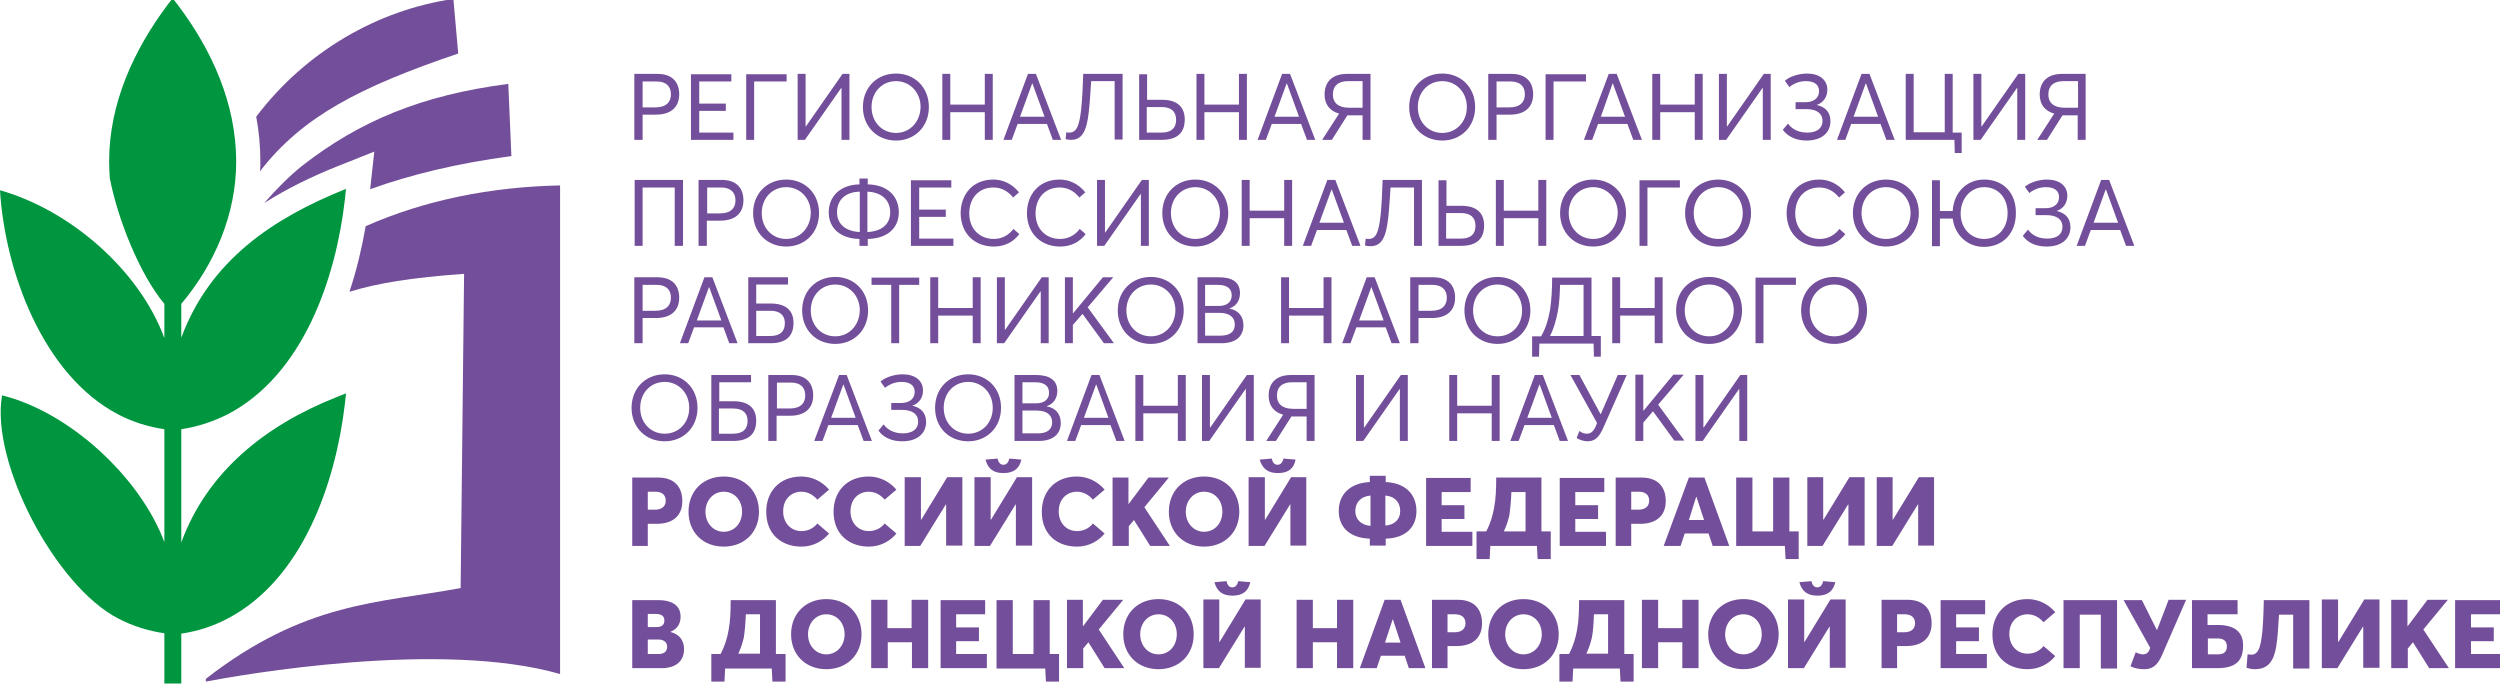
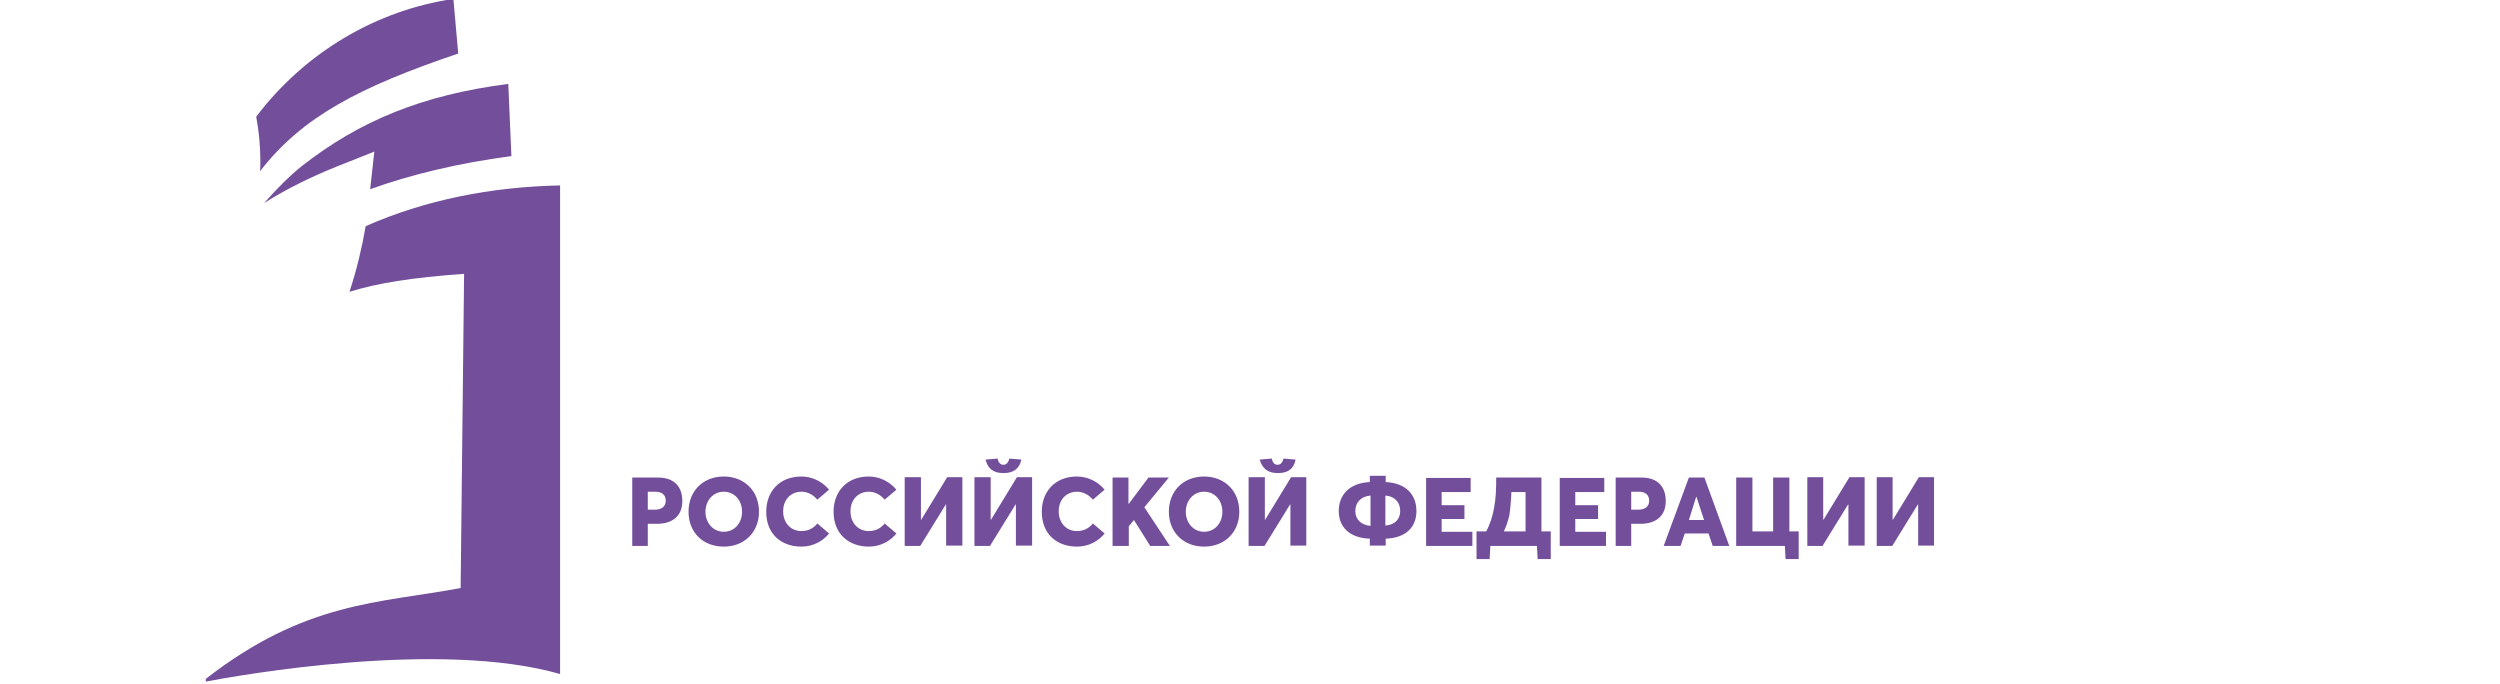
<svg xmlns="http://www.w3.org/2000/svg" width="724" height="198" viewBox="0 0 724 198" fill="none">
  <g clip-path="url(#clip0_29_2)">
    <mask id="mask0_29_2" style="mask-type:luminance" maskUnits="userSpaceOnUse" x="-39" y="-55" width="809" height="295">
      <path d="M769.7 -55H-39V239.1H769.7V-55Z" fill="white" />
    </mask>
    <g mask="url(#mask0_29_2)">
-       <path fill-rule="evenodd" clip-rule="evenodd" d="M183.8 40.5H186.1V33.2H190C194 33.2 196.7 31.3 196.7 27.3C196.7 23.9 194.8 21.4 190.4 21.4H183.7V40.5H183.8ZM186.1 31.1V23.6H190.2C192.8 23.6 194.3 24.9 194.3 27.3C194.3 29.5 193 31.1 189.8 31.1H186.1ZM200.2 40.5H212.4V38.4H202.5V32.1H210.2V30H202.5V23.6H211.8V21.5H200.1V40.5H200.2ZM216.1 40.5H218.4V23.6H227.8V21.5H216.1V40.5ZM231 40.5H233.1L243.6 25.5H243.7V40.5H246V21.4H244L233.4 36.6H233.3V21.4H231V40.5ZM259.5 40.7C264.8 40.7 269 36.8 269 31C269 25.2 264.8 21.3 259.5 21.3C253.9 21.3 249.9 25.4 249.9 31C249.9 36.6 253.9 40.7 259.5 40.7ZM259.5 38.5C255.4 38.5 252.4 35.3 252.4 31C252.4 26.7 255.4 23.5 259.5 23.5C263.4 23.5 266.6 26.6 266.6 31C266.5 35.4 263.4 38.5 259.5 38.5ZM272.9 40.5H275.2V32.5H285.2V40.5H287.5V21.4H285.2V30.3H275.2V21.4H272.9V40.5ZM290.6 40.5H293L294.7 35.9H303.2L304.9 40.5H307.3L300 21.4H297.7L290.6 40.5ZM295.4 33.8L298.9 24.2H299L302.5 33.8H295.4ZM313.7 21.4C313.6 25 313.4 28.9 313.1 31.7C312.6 36.1 311.9 38.4 309.7 38.4C309.4 38.4 309 38.4 308.8 38.3L308.6 40.3C309 40.4 309.6 40.5 310.2 40.5C313.4 40.5 314.7 37.9 315.3 32.5C315.6 30 315.8 26.6 316 23.5H322.8V40.4H325.1V21.4H313.7ZM329.8 40.5H336.4C340.9 40.5 343.1 38.5 343.1 34.6C343.1 31.1 341.1 28.9 336.5 28.9H332.2V21.5H329.9V40.5H329.8ZM332.1 38.4V31H336.4C339.2 31 340.6 32.3 340.6 34.7C340.6 37 339.3 38.4 336.4 38.4H332.1ZM346.5 40.5H348.8V32.5H358.8V40.5H361.1V21.4H358.8V30.3H348.8V21.4H346.5V40.5ZM364.2 40.5H366.6L368.3 35.9H376.8L378.5 40.5H380.9L373.6 21.4H371.3L364.2 40.5ZM369.1 33.8L372.6 24.2H372.7L376.2 33.8H369.1ZM382.9 40.5H385.7L390.2 33.4H394.6V40.5H396.9V21.4H390.1C385.8 21.4 383.6 23.7 383.6 27.4C383.6 30.3 385.2 32.2 387.8 32.9L382.9 40.5ZM390.7 31.2C387.4 31.2 386 29.6 386 27.4C386 24.8 387.6 23.5 390.4 23.5H394.6V31.2H390.7ZM417.7 40.7C423 40.7 427.2 36.8 427.2 31C427.2 25.2 423 21.3 417.7 21.3C412.1 21.3 408.1 25.4 408.1 31C408.1 36.6 412.1 40.7 417.7 40.7ZM417.7 38.5C413.6 38.5 410.6 35.3 410.6 31C410.6 26.7 413.6 23.5 417.7 23.5C421.6 23.5 424.8 26.6 424.8 31C424.8 35.4 421.6 38.5 417.7 38.5ZM431.1 40.5H433.4V33.2H437.3C441.3 33.2 444 31.3 444 27.3C444 23.9 442.1 21.4 437.7 21.4H431V40.5H431.1ZM433.4 31.1V23.6H437.5C440.1 23.6 441.6 24.9 441.6 27.3C441.6 29.5 440.3 31.1 437.1 31.1H433.4ZM447.6 40.5H449.9V23.6H459.3V21.5H447.6V40.5ZM458.7 40.5L465.9 21.4H468.2L475.5 40.5H473L471.3 35.9H462.8L461.1 40.5H458.7ZM463.6 33.8H470.6L467.1 24.2H467L463.6 33.8ZM478.5 40.5H480.8V32.5H490.8V40.5H493.1V21.4H490.8V30.3H480.8V21.4H478.5V40.5ZM497.8 40.5H499.9L510.4 25.5H510.5V40.5H512.8V21.4H510.8L500.2 36.6H500.1V21.4H497.8V40.5ZM523.2 40.7C527.7 40.7 530.1 38.3 530.1 35.1C530.1 32.3 528.4 30.9 526.1 30.4C528.2 29.7 529.2 27.9 529.2 26C529.2 23.1 526.9 21.3 523.3 21.3C520.9 21.3 518.2 22.2 516.9 23.4L518.2 25.2C519.6 24.1 521.2 23.5 523 23.5C525.4 23.5 526.8 24.5 526.8 26.4C526.8 28.5 525.1 29.6 522.9 29.6H520V31.6H523.1C526.2 31.6 527.8 32.9 527.8 35C527.8 37.2 526.1 38.4 523.4 38.4C521.1 38.4 519.1 37.6 517.8 35.8L516.3 37.6C517.9 39.7 520.3 40.7 523.2 40.7ZM532 40.5H534.4L536.1 35.9H544.6L546.3 40.5H548.7L541.4 21.4H539.1L532 40.5ZM536.8 33.8L540.3 24.2H540.4L543.9 33.8H536.8ZM568.1 38.4H565.5V21.4H563.2V38.3H554.2V21.4H551.9V40.5H566L566.1 44.3H568.1V38.4ZM571.5 40.5H573.6L584.1 25.5H584.2V40.5H586.5V21.4H584.5L573.9 36.6H573.8V21.4H571.5V40.5ZM590 40.5H592.8L597.3 33.4H601.7V40.5H604V21.4H597.2C592.9 21.4 590.7 23.7 590.7 27.4C590.7 30.3 592.3 32.2 594.9 32.9L590 40.5ZM597.9 31.2C594.6 31.2 593.2 29.6 593.2 27.4C593.2 24.8 594.8 23.5 597.6 23.5H601.8V31.2H597.9Z" fill="#734E9A" />
-     </g>
+       </g>
    <mask id="mask1_29_2" style="mask-type:luminance" maskUnits="userSpaceOnUse" x="-39" y="-55" width="809" height="295">
-       <path d="M769.7 -55H-39V239.1H769.7V-55Z" fill="white" />
-     </mask>
+       </mask>
    <g mask="url(#mask1_29_2)">
-       <path fill-rule="evenodd" clip-rule="evenodd" d="M183.8 71.2H186.1V54.3H195.4V71.2H197.8V52.1H183.8V71.2ZM202.4 71.2H204.7V63.9H208.6C212.6 63.9 215.3 62 215.3 58C215.3 54.6 213.4 52.1 209 52.1H202.3V71.2H202.4ZM204.8 61.8V54.3H208.9C211.4 54.3 213 55.6 213 58C213 60.2 211.7 61.8 208.5 61.8H204.8ZM227.7 71.4C233 71.4 237.2 67.5 237.2 61.7C237.2 55.9 233 52 227.7 52C222.1 52 218.1 56.1 218.1 61.7C218.1 67.3 222.1 71.4 227.7 71.4ZM227.7 69.2C223.6 69.2 220.6 66 220.6 61.7C220.6 57.4 223.6 54.2 227.7 54.2C231.6 54.2 234.8 57.3 234.8 61.7C234.7 66.1 231.6 69.2 227.7 69.2ZM260.3 61.5C260.3 56.8 257 53.5 251.3 53.4V51.7H248.9V53.4C243.3 53.5 240 56.9 240 61.5C240 66 243.3 69.1 248.9 69.2V71.2H251.3V69.2C257 69.1 260.3 66 260.3 61.5ZM242.4 61.5C242.4 58 244.7 55.6 249 55.5V67.2C244.8 67 242.4 64.8 242.4 61.5ZM251.2 67.2V55.5C255.5 55.7 257.8 58.1 257.8 61.5C257.8 64.8 255.5 67 251.2 67.2ZM263.9 71.2H276.1V69.1H266.2V62.8H273.9V60.7H266.2V54.3H275.5V52.2H263.8V71.2H263.9ZM287.8 71.4C291.2 71.4 293.6 69.9 295.2 67.8L293.5 66.3C292.2 68 290.3 69.2 287.8 69.2C283.8 69.2 280.7 66.4 280.7 61.8C280.7 57.4 283.4 54.3 287.7 54.3C289.8 54.3 291.8 55.2 293.4 57.2L295.1 55.7C293.1 53.2 290.4 52 287.7 52C281.6 52 278.2 56.4 278.2 61.8C278.3 68 282.6 71.4 287.8 71.4ZM307 71.4C310.4 71.4 312.8 69.9 314.4 67.8L312.7 66.3C311.4 68 309.5 69.2 307 69.2C303 69.2 299.9 66.4 299.9 61.8C299.9 57.4 302.6 54.3 306.9 54.3C309 54.3 311 55.2 312.6 57.2L314.3 55.7C312.3 53.2 309.6 52 306.9 52C300.8 52 297.4 56.4 297.4 61.8C297.5 68 301.8 71.4 307 71.4ZM317.7 71.2H319.8L330.3 56.2H330.4V71.2H332.7V52.1H330.7L320.1 67.3H320V52.1H317.7V71.2ZM346.2 71.4C351.5 71.4 355.7 67.5 355.7 61.7C355.7 55.9 351.5 52 346.2 52C340.6 52 336.6 56.1 336.6 61.7C336.6 67.3 340.6 71.4 346.2 71.4ZM346.2 69.2C342.1 69.2 339.1 66 339.1 61.7C339.1 57.4 342.1 54.2 346.2 54.2C350.1 54.2 353.3 57.3 353.3 61.7C353.3 66.1 350.1 69.2 346.2 69.2ZM359.6 71.2H361.9V63.2H371.9V71.2H374.2V52.1H371.9V61H361.9V52.1H359.6V71.2ZM377.3 71.2H379.7L381.4 66.6H389.9L391.6 71.2H394L386.7 52.1H384.4L377.3 71.2ZM382.1 64.5L385.6 54.9H385.7L389.2 64.5H382.1ZM400.4 52.2C400.3 55.8 400.1 59.7 399.8 62.5C399.3 66.9 398.6 69.2 396.4 69.2C396.1 69.2 395.7 69.2 395.5 69.1L395.3 71.1C395.7 71.2 396.3 71.3 396.9 71.3C400.1 71.3 401.4 68.7 402 63.3C402.3 60.8 402.5 57.4 402.7 54.3H409.5V71.2H411.8V52.1H400.4V52.2ZM416.5 71.2H423.1C427.6 71.2 429.8 69.2 429.8 65.3C429.8 61.8 427.8 59.6 423.2 59.6H418.9V52.2H416.6V71.2H416.5ZM418.8 69.1V61.7H423.1C425.9 61.7 427.3 63 427.3 65.4C427.3 67.7 426 69.1 423.1 69.1H418.8ZM433.2 71.2H435.5V63.2H445.5V71.2H447.8V52.1H445.5V61H435.5V52.1H433.2V71.2ZM461.4 71.4C466.7 71.4 470.9 67.5 470.9 61.7C470.9 55.9 466.7 52 461.4 52C455.8 52 451.8 56.1 451.8 61.7C451.8 67.3 455.8 71.4 461.4 71.4ZM461.4 69.2C457.3 69.2 454.3 66 454.3 61.7C454.3 57.4 457.3 54.2 461.4 54.2C465.3 54.2 468.5 57.3 468.5 61.7C468.4 66.1 465.3 69.2 461.4 69.2ZM474.8 71.2H477.1V54.3H486.5V52.2H474.8V71.2ZM497.6 71.4C502.9 71.4 507.1 67.5 507.1 61.7C507.1 55.9 502.9 52 497.6 52C492 52 488 56.1 488 61.7C488 67.3 492.1 71.4 497.6 71.4ZM497.6 69.2C493.5 69.2 490.5 66 490.5 61.7C490.5 57.4 493.5 54.2 497.6 54.2C501.5 54.2 504.7 57.3 504.7 61.7C504.7 66.1 501.6 69.2 497.6 69.2ZM527 71.4C530.4 71.4 532.8 69.9 534.4 67.8L532.7 66.3C531.4 68 529.5 69.2 527 69.2C523 69.2 519.9 66.4 519.9 61.8C519.9 57.4 522.6 54.3 526.9 54.3C529 54.3 531 55.2 532.6 57.2L534.3 55.7C532.3 53.2 529.6 52 526.9 52C520.8 52 517.4 56.4 517.4 61.8C517.5 68 521.8 71.4 527 71.4ZM546.2 71.4C551.5 71.4 555.7 67.5 555.7 61.7C555.7 55.9 551.5 52 546.2 52C540.6 52 536.6 56.1 536.6 61.7C536.6 67.3 540.7 71.4 546.2 71.4ZM546.2 69.2C542.1 69.2 539.1 66 539.1 61.7C539.1 57.4 542.1 54.2 546.2 54.2C550.1 54.2 553.3 57.3 553.3 61.7C553.3 66.1 550.2 69.2 546.2 69.2ZM574.6 52C569.5 52 565.8 55.8 565.5 61.1H561.8V52.2H559.5V71.3H561.8V63.3H565.5C566.1 68 569.7 71.5 574.5 71.5C580.1 71.5 583.8 67.5 583.8 61.8C583.9 55.9 580.2 52 574.6 52ZM574.6 69.2C570.7 69.2 567.8 66 567.8 61.9C567.8 57.5 570.7 54.2 574.6 54.2C578.7 54.2 581.4 57.3 581.4 61.7C581.4 66 578.7 69.2 574.6 69.2ZM592.7 71.4C597.2 71.4 599.6 69 599.6 65.8C599.6 63 597.9 61.6 595.6 61.1C597.7 60.4 598.7 58.6 598.7 56.7C598.7 53.8 596.4 52 592.8 52C590.4 52 587.7 52.9 586.4 54.1L587.7 55.9C589.1 54.8 590.7 54.2 592.5 54.2C594.9 54.2 596.3 55.2 596.3 57.1C596.3 59.2 594.6 60.3 592.4 60.3H589.5V62.3H592.6C595.7 62.3 597.3 63.6 597.3 65.7C597.3 67.9 595.6 69.1 592.9 69.1C590.6 69.1 588.6 68.3 587.3 66.5L585.8 68.3C587.3 70.4 589.8 71.4 592.7 71.4ZM601.4 71.2H603.8L605.5 66.6H614L615.7 71.2H618.1L610.8 52.1H608.5L601.4 71.2ZM606.3 64.5L609.8 54.9H609.9L613.4 64.5H606.3ZM183.8 99.4H186.1V92.1H190C194 92.1 196.7 90.2 196.7 86.2C196.7 82.8 194.8 80.3 190.4 80.3H183.7V99.4H183.8ZM186.1 90V82.5H190.2C192.8 82.5 194.3 83.8 194.3 86.2C194.3 88.4 193 90 189.8 90H186.1ZM196.9 99.4H199.3L201 94.8H209.5L211.2 99.4H213.6L206.3 80.3H204L196.9 99.4ZM201.8 92.8L205.3 83.2H205.4L208.9 92.8H201.8ZM216.7 99.4H223.1C227.6 99.4 229.8 97.4 229.8 93.5C229.8 90.1 227.8 87.9 223.2 87.9H219V82.4H228.2V80.3H216.7V99.4ZM219 97.3V90H223.1C225.9 90 227.3 91.3 227.3 93.6C227.3 95.9 226 97.3 223.1 97.3H219ZM241.9 99.6C247.2 99.6 251.4 95.7 251.4 89.9C251.4 84.1 247.2 80.2 241.9 80.2C236.3 80.2 232.3 84.3 232.3 89.9C232.3 95.5 236.3 99.6 241.9 99.6ZM241.9 97.4C237.8 97.4 234.8 94.2 234.8 89.9C234.8 85.6 237.8 82.4 241.9 82.4C245.8 82.4 249 85.5 249 89.9C248.9 94.3 245.8 97.4 241.9 97.4ZM258.1 99.4H260.4V82.5H266.2V80.4H252.4V82.5H258.1V99.4ZM269.4 99.4H271.7V91.4H281.7V99.4H284V80.3H281.7V89.2H271.7V80.3H269.4V99.4ZM288.7 99.4H290.8L301.3 84.4H301.4V99.4H303.7V80.3H301.7L291.1 95.5H291V80.3H288.7V99.4ZM308.4 99.4H310.7V94.1L313.5 90.9L319.7 99.4H322.6L315 89L322.4 80.3H319.4L310.8 90.7H310.7V80.3H308.4V99.4ZM333.3 99.6C338.6 99.6 342.8 95.7 342.8 89.9C342.8 84.1 338.6 80.2 333.3 80.2C327.7 80.2 323.7 84.3 323.7 89.9C323.7 95.5 327.7 99.6 333.3 99.6ZM333.3 97.4C329.2 97.4 326.2 94.2 326.2 89.9C326.2 85.6 329.2 82.4 333.3 82.4C337.2 82.4 340.4 85.5 340.4 89.9C340.3 94.3 337.2 97.4 333.3 97.4ZM346.7 99.4H353.7C358 99.4 360.1 97.3 360.1 94.2C360.1 91.4 358.4 89.8 356.1 89.4V89.3C358.2 88.6 359.1 86.8 359.1 84.9C359.1 81.6 356.7 80.3 353 80.3H346.8V99.4H346.7ZM349 88.6V82.5H352.7C355.5 82.5 356.7 83.7 356.7 85.5C356.7 87.8 354.9 88.6 353 88.6H349ZM349 97.3V90.6H353.1C356.1 90.6 357.6 91.9 357.6 94C357.6 96.2 356 97.2 353.5 97.2H349V97.3ZM371 99.4H373.3V91.4H383.3V99.4H385.6V80.3H383.3V89.2H373.3V80.3H371V99.4ZM388.7 99.4H391.1L392.8 94.8H401.3L403 99.4H405.4L398.1 80.3H395.8L388.7 99.4ZM393.6 92.8L397.1 83.2H397.2L400.7 92.8H393.6ZM408.5 99.4H410.8V92.1H414.7C418.7 92.1 421.4 90.2 421.4 86.2C421.4 82.8 419.5 80.3 415.1 80.3H408.4V99.4H408.5ZM410.8 90V82.5H414.9C417.4 82.5 419 83.8 419 86.2C419 88.4 417.7 90 414.5 90H410.8ZM433.7 99.6C439 99.6 443.2 95.7 443.2 89.9C443.2 84.1 439 80.2 433.7 80.2C428.1 80.2 424.1 84.3 424.1 89.9C424.1 95.5 428.1 99.6 433.7 99.6ZM433.7 97.4C429.6 97.4 426.6 94.2 426.6 89.9C426.6 85.6 429.6 82.4 433.7 82.4C437.6 82.4 440.8 85.5 440.8 89.9C440.8 94.3 437.7 97.4 433.7 97.4ZM463.5 97.3H460.9V80.4H449.5C449.5 84 449.3 86.9 448.9 89.7C448.4 92.5 447.7 95 446.3 97.4H443.7V103.3H445.7L445.8 99.5H461.5L461.6 103.3H463.6V97.3H463.5ZM451.1 90.4C451.6 88 451.7 85.3 451.8 82.5H458.6V97.3H448.9C449.8 95.5 450.6 93.1 451.1 90.4ZM466.9 99.4H469.2V91.4H479.2V99.4H481.5V80.3H479.2V89.2H469.2V80.3H466.9V99.4ZM495 99.6C500.3 99.6 504.5 95.7 504.5 89.9C504.5 84.1 500.3 80.2 495 80.2C489.4 80.2 485.4 84.3 485.4 89.9C485.4 95.5 489.4 99.6 495 99.6ZM495 97.4C490.9 97.4 487.9 94.2 487.9 89.9C487.9 85.6 490.9 82.4 495 82.4C498.9 82.4 502.1 85.5 502.1 89.9C502 94.3 498.9 97.4 495 97.4ZM508.4 99.4H510.7V82.5H520.1V80.4H508.4V99.4ZM531.2 99.6C536.5 99.6 540.7 95.7 540.7 89.9C540.7 84.1 536.5 80.2 531.2 80.2C525.6 80.2 521.6 84.3 521.6 89.9C521.6 95.5 525.7 99.6 531.2 99.6ZM531.2 97.4C527.1 97.4 524.1 94.2 524.1 89.9C524.1 85.6 527.1 82.4 531.2 82.4C535.1 82.4 538.3 85.5 538.3 89.9C538.3 94.3 535.2 97.4 531.2 97.4ZM192.5 127.8C197.8 127.8 202 123.9 202 118.1C202 112.3 197.8 108.4 192.5 108.4C186.9 108.4 182.9 112.5 182.9 118.1C182.9 123.8 187 127.8 192.5 127.8ZM192.5 125.6C188.4 125.6 185.4 122.4 185.4 118.1C185.4 113.8 188.4 110.6 192.5 110.6C196.4 110.6 199.6 113.7 199.6 118.1C199.6 122.5 196.5 125.6 192.5 125.6ZM205.9 127.7H212.3C216.8 127.7 219 125.7 219 121.8C219 118.4 217 116.2 212.4 116.2H208.3V110.7H217.5V108.6H206V127.7H205.9ZM208.2 125.6V118.3H212.3C215.1 118.3 216.5 119.6 216.5 121.9C216.5 124.2 215.2 125.6 212.3 125.6H208.2ZM222.6 127.7H224.9V120.4H228.8C232.8 120.4 235.5 118.5 235.5 114.5C235.5 111.1 233.6 108.6 229.2 108.6H222.5V127.7H222.6ZM225 118.3V110.8H229.1C231.7 110.8 233.2 112.1 233.2 114.5C233.2 116.7 231.9 118.3 228.7 118.3H225ZM235.8 127.7H238.2L239.9 123.1H248.4L250.1 127.7H252.5L245.2 108.6H243L235.8 127.7ZM240.7 121L244.2 111.4H244.3L247.8 121H240.7ZM261.3 127.8C265.8 127.8 268.2 125.4 268.2 122.2C268.2 119.4 266.5 118 264.2 117.5C266.3 116.8 267.3 115 267.3 113.1C267.3 110.2 265 108.4 261.4 108.4C259 108.4 256.3 109.3 255 110.5L256.3 112.3C257.7 111.2 259.3 110.6 261.1 110.6C263.5 110.6 264.9 111.6 264.9 113.5C264.9 115.6 263.2 116.7 261 116.7H258.1V118.7H261.2C264.3 118.7 265.9 120 265.9 122.1C265.9 124.3 264.2 125.5 261.5 125.5C259.2 125.5 257.2 124.7 255.9 122.9L254.4 124.7C255.9 126.8 258.4 127.8 261.3 127.8ZM280.4 127.8C285.7 127.8 289.9 123.9 289.9 118.1C289.9 112.3 285.7 108.4 280.4 108.4C274.8 108.4 270.8 112.5 270.8 118.1C270.8 123.8 274.8 127.8 280.4 127.8ZM280.4 125.6C276.3 125.6 273.3 122.4 273.3 118.1C273.3 113.8 276.3 110.6 280.4 110.6C284.3 110.6 287.5 113.7 287.5 118.1C287.5 122.5 284.4 125.6 280.4 125.6ZM293.8 127.7H300.8C305.1 127.7 307.2 125.6 307.2 122.5C307.2 119.7 305.5 118.1 303.2 117.7V117.6C305.3 116.9 306.2 115.1 306.2 113.2C306.2 110 303.8 108.6 300 108.6H293.8V127.7ZM296.1 116.8V110.7H299.8C302.6 110.7 303.8 111.9 303.8 113.7C303.8 116 302 116.8 300.1 116.8H296.1ZM296.1 125.6V118.9H300.2C303.2 118.9 304.7 120.2 304.7 122.3C304.7 124.5 303.1 125.5 300.6 125.5H296.1V125.6ZM309 127.7H311.4L313.1 123.1H321.6L323.3 127.7H325.7L318.4 108.6H316.1L309 127.7ZM313.9 121L317.4 111.4H317.5L321 121H313.9ZM328.8 127.7H331.1V119.7H341.1V127.7H343.4V108.6H341.1V117.5H331.1V108.6H328.8V127.7ZM348.1 127.7H350.2L360.7 112.7H360.8V127.7H363.1V108.6H361.1L350.5 123.8H350.4V108.6H348.1V127.7ZM366.7 127.7H369.5L374 120.6H378.4V127.7H380.7V108.6H373.9C369.6 108.6 367.4 110.9 367.4 114.6C367.4 117.5 369 119.4 371.6 120.1L366.7 127.7ZM374.5 118.4C371.2 118.4 369.8 116.8 369.8 114.6C369.8 112 371.4 110.7 374.2 110.7H378.4V118.4H374.5ZM392.7 127.7H394.8L405.3 112.7H405.4V127.7H407.7V108.6H405.7L395.1 123.8H395V108.6H392.7V127.7ZM419.7 127.7H422V119.7H432V127.7H434.3V108.6H432V117.5H422V108.6H419.7V127.7ZM437.4 127.7H439.8L441.5 123.1H450L451.7 127.7H454.1L446.8 108.6H444.5L437.4 127.7ZM442.3 121L445.8 111.4H445.9L449.4 121H442.3ZM468.5 108.6L463.6 119.9H463.5L457.4 108.6H454.8L462.5 122.5C461.8 124.5 461 125.6 459.6 125.6C458.9 125.6 458.1 125.4 457.4 124.8L456.6 126.8C457.3 127.4 458.8 127.8 459.7 127.8C462.7 127.8 463.6 125.5 464.8 122.8L471.1 108.6H468.5ZM473.6 127.7H475.9V122.4L478.7 119.1L484.9 127.6H487.8L480.2 117.2L487.6 108.5H484.6L476 118.9H475.9V108.5H473.6V127.7ZM491 127.7H493.1L503.6 112.7H503.7V127.7H506V108.6H504L493.4 123.8H493.3V108.6H491V127.7Z" fill="#734E9A" />
+       <path fill-rule="evenodd" clip-rule="evenodd" d="M183.8 71.2H186.1V54.3H195.4V71.2H197.8V52.1H183.8V71.2ZM202.4 71.2H204.7V63.9H208.6C212.6 63.9 215.3 62 215.3 58C215.3 54.6 213.4 52.1 209 52.1H202.3V71.2H202.4ZM204.8 61.8V54.3H208.9C211.4 54.3 213 55.6 213 58C213 60.2 211.7 61.8 208.5 61.8H204.8ZM227.7 71.4C233 71.4 237.2 67.5 237.2 61.7C237.2 55.9 233 52 227.7 52C222.1 52 218.1 56.1 218.1 61.7C218.1 67.3 222.1 71.4 227.7 71.4ZM227.7 69.2C223.6 69.2 220.6 66 220.6 61.7C220.6 57.4 223.6 54.2 227.7 54.2C231.6 54.2 234.8 57.3 234.8 61.7C234.7 66.1 231.6 69.2 227.7 69.2ZM260.3 61.5C260.3 56.8 257 53.5 251.3 53.4V51.7H248.9V53.4C243.3 53.5 240 56.9 240 61.5C240 66 243.3 69.1 248.9 69.2V71.2H251.3V69.2C257 69.1 260.3 66 260.3 61.5ZM242.4 61.5C242.4 58 244.7 55.6 249 55.5V67.2C244.8 67 242.4 64.8 242.4 61.5ZM251.2 67.2V55.5C255.5 55.7 257.8 58.1 257.8 61.5C257.8 64.8 255.5 67 251.2 67.2ZM263.9 71.2H276.1V69.1H266.2V62.8H273.9V60.7H266.2V54.3H275.5V52.2H263.8V71.2H263.9ZM287.8 71.4C291.2 71.4 293.6 69.9 295.2 67.8L293.5 66.3C292.2 68 290.3 69.2 287.8 69.2C283.8 69.2 280.7 66.4 280.7 61.8C280.7 57.4 283.4 54.3 287.7 54.3C289.8 54.3 291.8 55.2 293.4 57.2L295.1 55.7C293.1 53.2 290.4 52 287.7 52C281.6 52 278.2 56.4 278.2 61.8C278.3 68 282.6 71.4 287.8 71.4ZM307 71.4C310.4 71.4 312.8 69.9 314.4 67.8L312.7 66.3C311.4 68 309.5 69.2 307 69.2C303 69.2 299.9 66.4 299.9 61.8C299.9 57.4 302.6 54.3 306.9 54.3C309 54.3 311 55.2 312.6 57.2L314.3 55.7C312.3 53.2 309.6 52 306.9 52C300.8 52 297.4 56.4 297.4 61.8C297.5 68 301.8 71.4 307 71.4ZM317.7 71.2H319.8L330.3 56.2H330.4V71.2H332.7V52.1H330.7L320.1 67.3H320V52.1H317.7V71.2ZM346.2 71.4C351.5 71.4 355.7 67.5 355.7 61.7C355.7 55.9 351.5 52 346.2 52C340.6 52 336.6 56.1 336.6 61.7C336.6 67.3 340.6 71.4 346.2 71.4ZM346.2 69.2C342.1 69.2 339.1 66 339.1 61.7C339.1 57.4 342.1 54.2 346.2 54.2C350.1 54.2 353.3 57.3 353.3 61.7C353.3 66.1 350.1 69.2 346.2 69.2ZM359.6 71.2H361.9V63.2H371.9V71.2H374.2V52.1H371.9V61H361.9V52.1H359.6V71.2ZM377.3 71.2H379.7L381.4 66.6H389.9L391.6 71.2H394L386.7 52.1H384.4L377.3 71.2ZM382.1 64.5L385.6 54.9H385.7L389.2 64.5H382.1ZM400.4 52.2C400.3 55.8 400.1 59.7 399.8 62.5C399.3 66.9 398.6 69.2 396.4 69.2C396.1 69.2 395.7 69.2 395.5 69.1L395.3 71.1C395.7 71.2 396.3 71.3 396.9 71.3C400.1 71.3 401.4 68.7 402 63.3C402.3 60.8 402.5 57.4 402.7 54.3H409.5V71.2H411.8V52.1H400.4V52.2ZM416.5 71.2H423.1C427.6 71.2 429.8 69.2 429.8 65.3C429.8 61.8 427.8 59.6 423.2 59.6H418.9V52.2H416.6V71.2H416.5ZM418.8 69.1V61.7H423.1C425.9 61.7 427.3 63 427.3 65.4C427.3 67.7 426 69.1 423.1 69.1H418.8ZM433.2 71.2H435.5V63.2H445.5V71.2H447.8V52.1H445.5V61H435.5V52.1H433.2V71.2ZM461.4 71.4C466.7 71.4 470.9 67.5 470.9 61.7C470.9 55.9 466.7 52 461.4 52C455.8 52 451.8 56.1 451.8 61.7C451.8 67.3 455.8 71.4 461.4 71.4ZM461.4 69.2C457.3 69.2 454.3 66 454.3 61.7C454.3 57.4 457.3 54.2 461.4 54.2C465.3 54.2 468.5 57.3 468.5 61.7C468.4 66.1 465.3 69.2 461.4 69.2ZM474.8 71.2H477.1V54.3H486.5V52.2H474.8V71.2ZM497.6 71.4C502.9 71.4 507.1 67.5 507.1 61.7C507.1 55.9 502.9 52 497.6 52C492 52 488 56.1 488 61.7C488 67.3 492.1 71.4 497.6 71.4ZM497.6 69.2C493.5 69.2 490.5 66 490.5 61.7C490.5 57.4 493.5 54.2 497.6 54.2C501.5 54.2 504.7 57.3 504.7 61.7C504.7 66.1 501.6 69.2 497.6 69.2ZM527 71.4C530.4 71.4 532.8 69.9 534.4 67.8L532.7 66.3C531.4 68 529.5 69.2 527 69.2C523 69.2 519.9 66.4 519.9 61.8C519.9 57.4 522.6 54.3 526.9 54.3C529 54.3 531 55.2 532.6 57.2L534.3 55.7C532.3 53.2 529.6 52 526.9 52C520.8 52 517.4 56.4 517.4 61.8C517.5 68 521.8 71.4 527 71.4ZM546.2 71.4C551.5 71.4 555.7 67.5 555.7 61.7C555.7 55.9 551.5 52 546.2 52C540.6 52 536.6 56.1 536.6 61.7C536.6 67.3 540.7 71.4 546.2 71.4ZM546.2 69.2C542.1 69.2 539.1 66 539.1 61.7C539.1 57.4 542.1 54.2 546.2 54.2C550.1 54.2 553.3 57.3 553.3 61.7C553.3 66.1 550.2 69.2 546.2 69.2ZM574.6 52C569.5 52 565.8 55.8 565.5 61.1H561.8V52.2H559.5V71.3H561.8V63.3H565.5C566.1 68 569.7 71.5 574.5 71.5C580.1 71.5 583.8 67.5 583.8 61.8C583.9 55.9 580.2 52 574.6 52ZM574.6 69.2C570.7 69.2 567.8 66 567.8 61.9C567.8 57.5 570.7 54.2 574.6 54.2C578.7 54.2 581.4 57.3 581.4 61.7C581.4 66 578.7 69.2 574.6 69.2ZM592.7 71.4C597.2 71.4 599.6 69 599.6 65.8C599.6 63 597.9 61.6 595.6 61.1C597.7 60.4 598.7 58.6 598.7 56.7C598.7 53.8 596.4 52 592.8 52C590.4 52 587.7 52.9 586.4 54.1L587.7 55.9C589.1 54.8 590.7 54.2 592.5 54.2C594.9 54.2 596.3 55.2 596.3 57.1C596.3 59.2 594.6 60.3 592.4 60.3H589.5V62.3H592.6C595.7 62.3 597.3 63.6 597.3 65.7C597.3 67.9 595.6 69.1 592.9 69.1C590.6 69.1 588.6 68.3 587.3 66.5L585.8 68.3C587.3 70.4 589.8 71.4 592.7 71.4ZM601.4 71.2H603.8L605.5 66.6H614L615.7 71.2H618.1L610.8 52.1H608.5L601.4 71.2ZM606.3 64.5L609.8 54.9H609.9L613.4 64.5H606.3ZM183.8 99.4H186.1V92.1H190C194 92.1 196.7 90.2 196.7 86.2C196.7 82.8 194.8 80.3 190.4 80.3H183.7V99.4H183.8ZM186.1 90V82.5H190.2C192.8 82.5 194.3 83.8 194.3 86.2C194.3 88.4 193 90 189.8 90H186.1ZM196.9 99.4H199.3L201 94.8H209.5L211.2 99.4H213.6L206.3 80.3H204L196.9 99.4ZM201.8 92.8L205.3 83.2H205.4L208.9 92.8H201.8ZM216.7 99.4H223.1C227.6 99.4 229.8 97.4 229.8 93.5C229.8 90.1 227.8 87.9 223.2 87.9H219V82.4H228.2V80.3H216.7V99.4ZM219 97.3V90H223.1C225.9 90 227.3 91.3 227.3 93.6C227.3 95.9 226 97.3 223.1 97.3H219ZM241.9 99.6C247.2 99.6 251.4 95.7 251.4 89.9C251.4 84.1 247.2 80.2 241.9 80.2C236.3 80.2 232.3 84.3 232.3 89.9C232.3 95.5 236.3 99.6 241.9 99.6ZM241.9 97.4C237.8 97.4 234.8 94.2 234.8 89.9C234.8 85.6 237.8 82.4 241.9 82.4C245.8 82.4 249 85.5 249 89.9C248.9 94.3 245.8 97.4 241.9 97.4ZM258.1 99.4H260.4V82.5H266.2V80.4H252.4V82.5H258.1V99.4ZM269.4 99.4H271.7V91.4H281.7V99.4H284V80.3H281.7V89.2H271.7V80.3H269.4V99.4ZM288.7 99.4H290.8L301.3 84.4H301.4V99.4H303.7V80.3H301.7L291.1 95.5H291V80.3H288.7V99.4ZM308.4 99.4H310.7V94.1L313.5 90.9L319.7 99.4H322.6L315 89L322.4 80.3H319.4L310.8 90.7H310.7V80.3H308.4V99.4ZM333.3 99.6C338.6 99.6 342.8 95.7 342.8 89.9C342.8 84.1 338.6 80.2 333.3 80.2C327.7 80.2 323.7 84.3 323.7 89.9C323.7 95.5 327.7 99.6 333.3 99.6ZM333.3 97.4C329.2 97.4 326.2 94.2 326.2 89.9C326.2 85.6 329.2 82.4 333.3 82.4C337.2 82.4 340.4 85.5 340.4 89.9C340.3 94.3 337.2 97.4 333.3 97.4ZM346.7 99.4H353.7C358 99.4 360.1 97.3 360.1 94.2C360.1 91.4 358.4 89.8 356.1 89.4V89.3C358.2 88.6 359.1 86.8 359.1 84.9C359.1 81.6 356.7 80.3 353 80.3H346.8V99.4H346.7ZM349 88.6V82.5H352.7C355.5 82.5 356.7 83.7 356.7 85.5C356.7 87.8 354.9 88.6 353 88.6H349ZM349 97.3V90.6H353.1C356.1 90.6 357.6 91.9 357.6 94C357.6 96.2 356 97.2 353.5 97.2H349V97.3ZM371 99.4H373.3V91.4H383.3V99.4H385.6V80.3H383.3V89.2H373.3V80.3H371V99.4ZM388.7 99.4H391.1L392.8 94.8H401.3L403 99.4H405.4L398.1 80.3H395.8L388.7 99.4ZM393.6 92.8L397.1 83.2H397.2L400.7 92.8H393.6ZM408.5 99.4H410.8V92.1H414.7C418.7 92.1 421.4 90.2 421.4 86.2C421.4 82.8 419.5 80.3 415.1 80.3H408.4V99.4H408.5ZM410.8 90V82.5H414.9C417.4 82.5 419 83.8 419 86.2C419 88.4 417.7 90 414.5 90H410.8ZM433.7 99.6C439 99.6 443.2 95.7 443.2 89.9C443.2 84.1 439 80.2 433.7 80.2C428.1 80.2 424.1 84.3 424.1 89.9C424.1 95.5 428.1 99.6 433.7 99.6ZM433.7 97.4C429.6 97.4 426.6 94.2 426.6 89.9C426.6 85.6 429.6 82.4 433.7 82.4C437.6 82.4 440.8 85.5 440.8 89.9C440.8 94.3 437.7 97.4 433.7 97.4ZM463.5 97.3H460.9V80.4H449.5C449.5 84 449.3 86.9 448.9 89.7C448.4 92.5 447.7 95 446.3 97.4H443.7V103.3H445.7L445.8 99.5H461.5L461.6 103.3H463.6V97.3H463.5ZM451.1 90.4C451.6 88 451.7 85.3 451.8 82.5H458.6V97.3H448.9C449.8 95.5 450.6 93.1 451.1 90.4ZM466.9 99.4H469.2V91.4H479.2V99.4H481.5V80.3H479.2V89.2H469.2H466.9V99.4ZM495 99.6C500.3 99.6 504.5 95.7 504.5 89.9C504.5 84.1 500.3 80.2 495 80.2C489.4 80.2 485.4 84.3 485.4 89.9C485.4 95.5 489.4 99.6 495 99.6ZM495 97.4C490.9 97.4 487.9 94.2 487.9 89.9C487.9 85.6 490.9 82.4 495 82.4C498.9 82.4 502.1 85.5 502.1 89.9C502 94.3 498.9 97.4 495 97.4ZM508.4 99.4H510.7V82.5H520.1V80.4H508.4V99.4ZM531.2 99.6C536.5 99.6 540.7 95.7 540.7 89.9C540.7 84.1 536.5 80.2 531.2 80.2C525.6 80.2 521.6 84.3 521.6 89.9C521.6 95.5 525.7 99.6 531.2 99.6ZM531.2 97.4C527.1 97.4 524.1 94.2 524.1 89.9C524.1 85.6 527.1 82.4 531.2 82.4C535.1 82.4 538.3 85.5 538.3 89.9C538.3 94.3 535.2 97.4 531.2 97.4ZM192.5 127.8C197.8 127.8 202 123.9 202 118.1C202 112.3 197.8 108.4 192.5 108.4C186.9 108.4 182.9 112.5 182.9 118.1C182.9 123.8 187 127.8 192.5 127.8ZM192.5 125.6C188.4 125.6 185.4 122.4 185.4 118.1C185.4 113.8 188.4 110.6 192.5 110.6C196.4 110.6 199.6 113.7 199.6 118.1C199.6 122.5 196.5 125.6 192.5 125.6ZM205.9 127.7H212.3C216.8 127.7 219 125.7 219 121.8C219 118.4 217 116.2 212.4 116.2H208.3V110.7H217.5V108.6H206V127.7H205.9ZM208.2 125.6V118.3H212.3C215.1 118.3 216.5 119.6 216.5 121.9C216.5 124.2 215.2 125.6 212.3 125.6H208.2ZM222.6 127.7H224.9V120.4H228.8C232.8 120.4 235.5 118.5 235.5 114.5C235.5 111.1 233.6 108.6 229.2 108.6H222.5V127.7H222.6ZM225 118.3V110.8H229.1C231.7 110.8 233.2 112.1 233.2 114.5C233.2 116.7 231.9 118.3 228.7 118.3H225ZM235.8 127.7H238.2L239.9 123.1H248.4L250.1 127.7H252.5L245.2 108.6H243L235.8 127.7ZM240.7 121L244.2 111.4H244.3L247.8 121H240.7ZM261.3 127.8C265.8 127.8 268.2 125.4 268.2 122.2C268.2 119.4 266.5 118 264.2 117.5C266.3 116.8 267.3 115 267.3 113.1C267.3 110.2 265 108.4 261.4 108.4C259 108.4 256.3 109.3 255 110.5L256.3 112.3C257.7 111.2 259.3 110.6 261.1 110.6C263.5 110.6 264.9 111.6 264.9 113.5C264.9 115.6 263.2 116.7 261 116.7H258.1V118.7H261.2C264.3 118.7 265.9 120 265.9 122.1C265.9 124.3 264.2 125.5 261.5 125.5C259.2 125.5 257.2 124.7 255.9 122.9L254.4 124.7C255.9 126.8 258.4 127.8 261.3 127.8ZM280.4 127.8C285.7 127.8 289.9 123.9 289.9 118.1C289.9 112.3 285.7 108.4 280.4 108.4C274.8 108.4 270.8 112.5 270.8 118.1C270.8 123.8 274.8 127.8 280.4 127.8ZM280.4 125.6C276.3 125.6 273.3 122.4 273.3 118.1C273.3 113.8 276.3 110.6 280.4 110.6C284.3 110.6 287.5 113.7 287.5 118.1C287.5 122.5 284.4 125.6 280.4 125.6ZM293.8 127.7H300.8C305.1 127.7 307.2 125.6 307.2 122.5C307.2 119.7 305.5 118.1 303.2 117.7V117.6C305.3 116.9 306.2 115.1 306.2 113.2C306.2 110 303.8 108.6 300 108.6H293.8V127.7ZM296.1 116.8V110.7H299.8C302.6 110.7 303.8 111.9 303.8 113.7C303.8 116 302 116.8 300.1 116.8H296.1ZM296.1 125.6V118.9H300.2C303.2 118.9 304.7 120.2 304.7 122.3C304.7 124.5 303.1 125.5 300.6 125.5H296.1V125.6ZM309 127.7H311.4L313.1 123.1H321.6L323.3 127.7H325.7L318.4 108.6H316.1L309 127.7ZM313.9 121L317.4 111.4H317.5L321 121H313.9ZM328.8 127.7H331.1V119.7H341.1V127.7H343.4V108.6H341.1V117.5H331.1V108.6H328.8V127.7ZM348.1 127.7H350.2L360.7 112.7H360.8V127.7H363.1V108.6H361.1L350.5 123.8H350.4V108.6H348.1V127.7ZM366.7 127.7H369.5L374 120.6H378.4V127.7H380.7V108.6H373.9C369.6 108.6 367.4 110.9 367.4 114.6C367.4 117.5 369 119.4 371.6 120.1L366.7 127.7ZM374.5 118.4C371.2 118.4 369.8 116.8 369.8 114.6C369.8 112 371.4 110.7 374.2 110.7H378.4V118.4H374.5ZM392.7 127.7H394.8L405.3 112.7H405.4V127.7H407.7V108.6H405.7L395.1 123.8H395V108.6H392.7V127.7ZM419.7 127.7H422V119.7H432V127.7H434.3V108.6H432V117.5H422V108.6H419.7V127.7ZM437.4 127.7H439.8L441.5 123.1H450L451.7 127.7H454.1L446.8 108.6H444.5L437.4 127.7ZM442.3 121L445.8 111.4H445.9L449.4 121H442.3ZM468.5 108.6L463.6 119.9H463.5L457.4 108.6H454.8L462.5 122.5C461.8 124.5 461 125.6 459.6 125.6C458.9 125.6 458.1 125.4 457.4 124.8L456.6 126.8C457.3 127.4 458.8 127.8 459.7 127.8C462.7 127.8 463.6 125.5 464.8 122.8L471.1 108.6H468.5ZM473.6 127.7H475.9V122.4L478.7 119.1L484.9 127.6H487.8L480.2 117.2L487.6 108.5H484.6L476 118.9H475.9V108.5H473.6V127.7ZM491 127.7H493.1L503.6 112.7H503.7V127.7H506V108.6H504L493.4 123.8H493.3V108.6H491V127.7Z" fill="#734E9A" />
    </g>
    <mask id="mask2_29_2" style="mask-type:luminance" maskUnits="userSpaceOnUse" x="-39" y="-55" width="809" height="295">
      <path d="M769.7 -55H-39V239.1H769.7V-55Z" fill="white" />
    </mask>
    <g mask="url(#mask2_29_2)">
      <path fill-rule="evenodd" clip-rule="evenodd" d="M183.1 158.1H187.6V151.7H190.2C194.7 151.7 197.6 149.5 197.6 145.1C197.6 141.1 195.4 138.3 190.6 138.3H183.1V158.1ZM187.6 147.6V142.4H189.8C191.9 142.4 192.8 143.5 192.8 145C192.8 146.6 191.7 147.6 189.7 147.6H187.6ZM410.2 148C410.2 143.4 407.3 139.9 401.3 139.6V137.8H396.7V139.6C390.7 139.9 387.7 143.4 387.7 148C387.7 152.5 390.7 155.8 396.7 156V158H401.3V156C407.3 155.8 410.2 152.5 410.2 148ZM401.2 152.2V143.5C404.2 143.8 405.5 145.7 405.5 148C405.5 150.2 404.1 152 401.2 152.2ZM392.5 148C392.5 145.7 393.9 143.8 396.9 143.5V152.3C393.9 152 392.5 150.2 392.5 148ZM209.6 158.3C215.5 158.3 219.8 154.2 219.8 148.2C219.8 142.1 215.5 138 209.6 138C203.6 138 199.4 142.2 199.4 148.2C199.4 154.2 203.6 158.3 209.6 158.3ZM209.6 154C206.5 154 204.3 151.4 204.3 148.2C204.3 145 206.5 142.4 209.6 142.4C212.7 142.4 214.9 144.9 214.9 148.2C214.9 151.5 212.7 154 209.6 154ZM232.1 158.3C235.6 158.3 238.4 156.6 240.1 154.5L236.7 151.6C235.6 153 234 153.8 232.1 153.8C228.9 153.8 226.8 151.3 226.8 148.1C226.8 144.5 229.2 142.4 232.1 142.4C234 142.4 235.6 143.4 236.7 144.7L240.1 141.8C237.9 139.2 234.9 138 232.1 138C225.6 138 221.9 142.5 221.9 148.2C221.9 154.8 226.4 158.3 232.1 158.3ZM251.6 158.3C255.1 158.3 257.9 156.6 259.6 154.5L256.2 151.6C255.1 153 253.5 153.8 251.6 153.8C248.4 153.8 246.3 151.3 246.3 148.1C246.3 144.5 248.7 142.4 251.6 142.4C253.5 142.4 255.1 143.4 256.2 144.7L259.6 141.8C257.4 139.2 254.4 138 251.6 138C245.1 138 241.4 142.5 241.4 148.2C241.4 154.8 246 158.3 251.6 158.3ZM262 158.1H266.5L273.9 146.1H274V158H278.7V138.2H274.3L266.8 150.5H266.7V138.2H262V158.1ZM290.6 137C293.6 137 295.2 135.7 295.8 133.1L292.3 132.8C292.1 133.7 291.6 134.6 290.6 134.6C289.6 134.6 289.1 133.8 288.9 132.8L285.4 133.1C286.1 135.7 287.6 137 290.6 137ZM282.2 158.1H286.7L294.1 146.1H294.2V158H298.9V138.2H294.5L287 150.5H286.9V138.2H282.2V158.1ZM311.9 158.3C315.4 158.3 318.2 156.6 319.9 154.5L316.5 151.6C315.4 153 313.8 153.8 311.9 153.8C308.7 153.8 306.6 151.3 306.6 148.1C306.6 144.5 309 142.4 311.9 142.4C313.8 142.4 315.4 143.4 316.5 144.7L319.9 141.8C317.7 139.2 314.7 138 311.9 138C305.4 138 301.7 142.5 301.7 148.2C301.7 154.8 306.2 158.3 311.9 158.3ZM322.3 158.1H326.9V152.4L328.4 150.6L333.1 158.1H338.8L331.4 146.9L338.5 138.3H332.6L326.9 145.9H326.8V138.3H322.2V158.1H322.3ZM348.7 158.3C342.7 158.3 338.5 154.1 338.5 148.2C338.5 142.2 342.7 138 348.7 138C354.6 138 358.9 142.1 358.9 148.2C358.9 154.2 354.6 158.3 348.7 158.3ZM348.7 154C351.8 154 354 151.5 354 148.2C354 144.9 351.8 142.4 348.7 142.4C345.6 142.4 343.4 145 343.4 148.2C343.4 151.4 345.6 154 348.7 154ZM370.1 137C373.1 137 374.7 135.7 375.2 133.1L371.7 132.8C371.5 133.7 371 134.6 370 134.6C369 134.6 368.5 133.8 368.3 132.8L364.8 133.1C365.6 135.7 367.1 137 370.1 137ZM361.7 158.1H366.2L373.6 146.1H373.7V158H378.3V138.2H373.9L366.4 150.5H366.3V138.2H361.6V158.1H361.7ZM412.9 158.1H426.4V154H417.5V150.3H424.1V146.3H417.5V142.5H425.9V138.4H413V158.1H412.9ZM449.2 153.9H446.4V138.3H433.3C433.3 141.6 433.2 144.4 432.7 147C432.3 149.3 431.6 151.7 430.4 153.9H427.6V161.9H431.4L431.6 158.1H445.1L445.3 161.9H449.1V153.9H449.2ZM437.7 142.5H441.8V153.9H435.5C436.2 152.5 436.7 150.9 437.1 149.3C437.4 147.2 437.6 145 437.7 142.5ZM451.6 158.1H465.1V154H456.2V150.3H462.8V146.3H456.2V142.5H464.6V138.4H451.7V158.1H451.6ZM467.9 158.1H472.4V151.7H475C479.5 151.7 482.4 149.5 482.4 145.1C482.4 141.1 480.2 138.3 475.4 138.3H467.9V158.1ZM472.4 147.6V142.4H474.6C476.7 142.4 477.6 143.5 477.6 145C477.6 146.6 476.5 147.6 474.5 147.6H472.4ZM481.8 158.1L489.1 138.3H493.6L500.8 158.1H496L494.8 154.5H487.9L486.7 158.1H481.8ZM489.1 150.6H493.5L491.3 143.9H491.2L489.1 150.6ZM521 153.9H518.2V138.3H513.5V153.9H507.5V138.3H502.8V158.1H516.9L517.1 161.9H520.9V153.9H521ZM523.3 158.1H527.8L535.2 146.1H535.3V158H540V138.2H535.6L528.1 150.5H528V138.2H523.4V158.1H523.3ZM543.5 158.1H548L555.4 146.1H555.5V158H560.1V138.2H555.7L548.2 150.5H548.1V138.2H543.5V158.1Z" fill="#734E9A" />
    </g>
    <mask id="mask3_29_2" style="mask-type:luminance" maskUnits="userSpaceOnUse" x="-39" y="-55" width="809" height="295">
-       <path d="M769.7 -55H-39V239.1H769.7V-55Z" fill="white" />
-     </mask>
+       </mask>
    <g mask="url(#mask3_29_2)">
-       <path fill-rule="evenodd" clip-rule="evenodd" d="M183.1 193.5H191.6C196 193.5 198.1 191.2 198.1 188C198.1 185.6 196.9 183.7 194.1 183C196.4 182.1 197.1 180.3 197.1 178.6C197.1 175.6 195 173.8 190.6 173.8H183.1V193.5ZM187.6 181.7V177.8H189.9C191.8 177.8 192.4 178.6 192.4 179.7C192.4 181 191.6 181.6 190.1 181.6H187.6V181.7ZM187.6 189.5V185.2H190.6C192.3 185.2 193.2 186 193.2 187.3C193.2 188.7 192.3 189.4 190.7 189.4H187.6V189.5ZM239.3 193.8C245.2 193.8 249.5 189.7 249.5 183.7C249.5 177.6 245.2 173.5 239.3 173.5C233.3 173.5 229.1 177.7 229.1 183.7C229.1 189.6 233.3 193.8 239.3 193.8ZM239.3 189.5C236.2 189.5 234 186.9 234 183.7C234 180.5 236.2 177.9 239.3 177.9C242.4 177.9 244.6 180.4 244.6 183.7C244.6 186.9 242.4 189.5 239.3 189.5ZM252.4 193.5H257.1V186H264.1V193.5H268.8V173.7H264V181.9H257V173.7H252.3V193.5H252.4ZM272.3 193.5H285.8V189.4H276.9V185.7H283.5V181.7H276.9V177.9H285.3V173.8H272.4V193.5H272.3ZM306.8 189.4H304V173.8H299.3V189.4H293.3V173.8H288.6V193.6H302.7L302.9 197.4H306.7V189.4H306.8ZM309.1 193.5H313.7V187.8L315.2 186L319.9 193.5H325.6L318.2 182.3L325.3 173.7H319.4L313.7 181.3H313.6V173.7H309V193.5H309.1ZM335.5 193.8C329.5 193.8 325.3 189.6 325.3 183.7C325.3 177.7 329.5 173.5 335.5 173.5C341.4 173.5 345.7 177.6 345.7 183.7C345.7 189.7 341.4 193.8 335.5 193.8ZM335.5 189.5C338.6 189.5 340.8 187 340.8 183.7C340.8 180.4 338.6 177.9 335.5 177.9C332.4 177.9 330.2 180.5 330.2 183.7C330.2 186.9 332.4 189.5 335.5 189.5ZM356.9 172.5C359.9 172.5 361.5 171.2 362.1 168.6L358.6 168.3C358.4 169.2 357.9 170.1 356.9 170.1C355.9 170.1 355.4 169.3 355.2 168.3L351.7 168.6C352.4 171.2 354 172.5 356.9 172.5ZM348.5 193.5H353L360.4 181.5H360.5V193.4H365.1V173.6H360.7L353.2 185.9H353.1V173.6H348.5V193.5ZM393.8 193.5H398.7L399.9 189.9H406.8L408 193.5H412.8L405.6 173.7H401L393.8 193.5ZM401.1 186.1L403.3 179.4H403.4L405.6 186.1H401.1ZM414.7 193.5H419.2V187.1H421.8C426.3 187.1 429.2 184.9 429.2 180.5C429.2 176.5 427 173.7 422.2 173.7H414.7V193.5ZM419.2 183.1V177.9H421.4C423.5 177.9 424.4 179 424.4 180.5C424.4 182.1 423.3 183.1 421.3 183.1H419.2ZM441.2 193.8C447.1 193.8 451.4 189.7 451.4 183.7C451.4 177.6 447.1 173.5 441.2 173.5C435.2 173.5 431 177.7 431 183.7C431 189.6 435.2 193.8 441.2 193.8ZM441.2 189.5C438.1 189.5 435.9 186.9 435.9 183.7C435.9 180.5 438.1 177.9 441.2 177.9C444.3 177.9 446.5 180.4 446.5 183.7C446.5 186.9 444.3 189.5 441.2 189.5ZM473.2 189.4H470.4V173.8H457.3C457.3 177.1 457.2 179.9 456.7 182.5C456.3 184.8 455.6 187.1 454.4 189.4H451.6V197.4H455.4L455.6 193.6H469.1L469.3 197.4H473.1V189.4H473.2ZM461.6 177.9H465.7V189.3H459.4C460.1 187.9 460.6 186.3 461 184.7C461.4 182.7 461.5 180.5 461.6 177.9ZM475.5 193.5H480.2V186H487.2V193.5H491.9V173.7H487.2V181.9H480.2V173.7H475.5V193.5ZM504.9 193.8C510.8 193.8 515.1 189.7 515.1 183.7C515.1 177.6 510.8 173.5 504.9 173.5C498.9 173.5 494.7 177.7 494.7 183.7C494.7 189.6 498.9 193.8 504.9 193.8ZM504.9 189.5C501.8 189.5 499.6 186.9 499.6 183.7C499.6 180.5 501.8 177.9 504.9 177.9C508 177.9 510.2 180.4 510.2 183.7C510.2 186.9 508 189.5 504.9 189.5ZM526.3 172.5C529.3 172.5 530.9 171.2 531.5 168.6L528 168.3C527.8 169.2 527.3 170.1 526.3 170.1C525.3 170.1 524.8 169.3 524.6 168.3L521.1 168.6C521.8 171.2 523.4 172.5 526.3 172.5ZM517.9 193.5H522.4L529.8 181.5H529.9V193.4H534.5V173.6H530.1L522.6 185.9H522.5V173.6H517.8V193.5H517.9ZM561.9 193.5H575.4V189.4H566.5V185.7H573.1V181.7H566.5V177.9H574.9V173.8H562V193.5H561.9ZM587.2 193.8C590.7 193.8 593.5 192.1 595.2 190L591.8 187.1C590.7 188.5 589.1 189.3 587.2 189.3C584 189.3 581.9 186.8 581.9 183.6C581.9 180 584.3 177.9 587.2 177.9C589.1 177.9 590.7 178.9 591.8 180.2L595.2 177.3C593 174.7 590 173.5 587.2 173.5C580.7 173.5 577 178 577 183.7C577 190.3 581.5 193.8 587.2 193.8ZM597.6 193.5H602.3V178H608.4V193.6H613.1V173.8H597.6V193.5ZM628 173.8L624.7 182.4H624.6L620.3 173.8H615L622.7 187.6C622.3 188.9 621.7 189.5 620.6 189.5C620 189.5 619.3 189.3 618.5 188.9L617 192.9C617.9 193.5 619.5 193.8 620.9 193.8C624.3 193.8 625.4 191.5 626.6 188.6L633.1 173.7H628V173.8ZM634.9 193.5H642.1C648 193.5 649.6 190.9 649.6 186.9C649.6 183.3 647.5 181 642.3 181H639.3V177.9H648V173.8H634.8V193.5H634.9ZM639.4 189.5V184.9H642.3C643.9 184.9 644.9 185.6 644.9 187.2C644.9 188.8 644 189.5 642.3 189.5H639.4ZM655.6 173.8C655.5 177.8 655.4 182 654.9 185C654.5 187.8 653.8 189.6 652 189.6C651.7 189.6 651.2 189.5 650.9 189.5L650.6 193.4C651.2 193.6 652.2 193.8 653 193.8C656.9 193.8 658.5 191.4 659.2 187.2C659.6 184.7 659.8 181.5 660 178H664.1V193.6H668.8V173.8H655.6ZM672.4 193.5H676.9L684.3 181.5H684.4V193.4H689.1V173.6H684.7L677.2 185.9H677.1V173.6H672.4V193.5ZM692.6 193.5H697.3V187.8L698.8 186L703.5 193.5H709.2L701.8 182.3L708.9 173.7H703L697.3 181.3H697.2V173.7H692.5V193.5H692.6ZM711 193.5H724.5V189.4H715.6V185.7H722.2V181.7H715.6V177.9H724V173.8H711V193.5ZM227.5 189.4H224.7V173.8H211.6C211.6 177.1 211.5 179.9 211 182.5C210.6 184.8 209.9 187.1 208.7 189.4H206V197.4H209.8L210 193.6H223.5L223.7 197.4H227.5V189.4ZM216 177.9H220.1V189.3H213.8C214.5 187.9 215 186.3 215.4 184.7C215.7 182.7 215.9 180.5 216 177.9ZM375.5 193.5H380.2V186H387.2V193.5H391.9V173.7H387.2V181.9H380.2V173.7H375.5V193.5ZM544.9 193.5H549.4V187.1H552C556.5 187.1 559.4 184.9 559.4 180.5C559.4 176.5 557.2 173.7 552.4 173.7H544.9V193.5ZM549.4 183.1V177.9H551.6C553.7 177.9 554.6 179 554.6 180.5C554.6 182.1 553.5 183.1 551.5 183.1H549.4Z" fill="#734E9A" />
-     </g>
+       </g>
    <mask id="mask4_29_2" style="mask-type:luminance" maskUnits="userSpaceOnUse" x="-39" y="-55" width="809" height="295">
      <path d="M769.7 -55H-39V239.1H769.7V-55Z" fill="white" />
    </mask>
    <g mask="url(#mask4_29_2)">
      <path fill-rule="evenodd" clip-rule="evenodd" d="M59.5 197.4C69.5 195.5 127.5 185.2 162.2 195.2V53.7C142.3 54.1 123.1 57.9 105.9 65.5C104.8 71.8 103.3 78.2 101.2 84.5C109.3 82 119.1 80.4 134.4 79.3L133.4 170.3C109.9 174.7 88.5 174.1 59.6 196.6V197.4H59.5ZM75.3 49.6C87.5 33.8 104.1 25.2 132.7 15.5L131.3 -0.3C109.3 2.9 88.4 15 74.2 33.8C75 38 75.4 42.4 75.4 46.8C75.4 47.7 75.4 48.7 75.3 49.6ZM107.2 54.8L108.4 43.9L97.6 48.2C90.1 51.2 83 54.7 76.5 58.8C80.2 54.6 83.9 50.9 87.4 48.1C104 35.1 122.2 27.5 147.2 24.3L148.1 45.2C132.4 47.3 118.8 50.6 107.2 54.8Z" fill="#734E9A" />
    </g>
    <mask id="mask5_29_2" style="mask-type:luminance" maskUnits="userSpaceOnUse" x="-39" y="-55" width="809" height="295">
-       <path d="M769.7 -55H-39V239.1H769.7V-55Z" fill="white" />
-     </mask>
+       </mask>
    <g mask="url(#mask5_29_2)">
      <path fill-rule="evenodd" clip-rule="evenodd" d="M52.5 198.1V183.5C57.2 182.8 61.6 181.4 65.8 179.2C87.7 167.8 97.2 139.8 99.9 116.8L100.2 113.9L97.5 115C76.7 123.2 59.9 136.8 52.5 157.1V124.3C57.2 123.6 61.7 122.1 65.9 120C87.8 108.6 97.3 80.6 99.9 57.6L100.2 54.7C79 63.2 60.8 75.4 52.5 97.8V88C62.2 76.5 68.4 62 68.4 46.8C68.4 30.1 61.4 14.5 51.4 1.3L50 -0.5L48.6 1.3C38.7 14.5 31.6 30 31.6 46.8C31.6 48.4 31.7 50 31.8 51.6C34 63 40.2 79.1 47.6 88V97.9C40.3 78.1 20.2 60.8 0 55.1C1.4 78.4 12.4 108.6 34.2 120C38.4 122.2 42.9 123.6 47.6 124.3V157C40.6 138.2 20.1 119.3 0.6 114.5C-2.8 133.8 16 169.7 34.2 179.1C38.4 181.3 42.9 182.7 47.6 183.4V198L52.5 198.1Z" fill="#00953F" />
    </g>
  </g>
  <defs>
    <clipPath id="clip0_29_2">
      <rect width="724" height="198" fill="white" />
    </clipPath>
  </defs>
</svg>